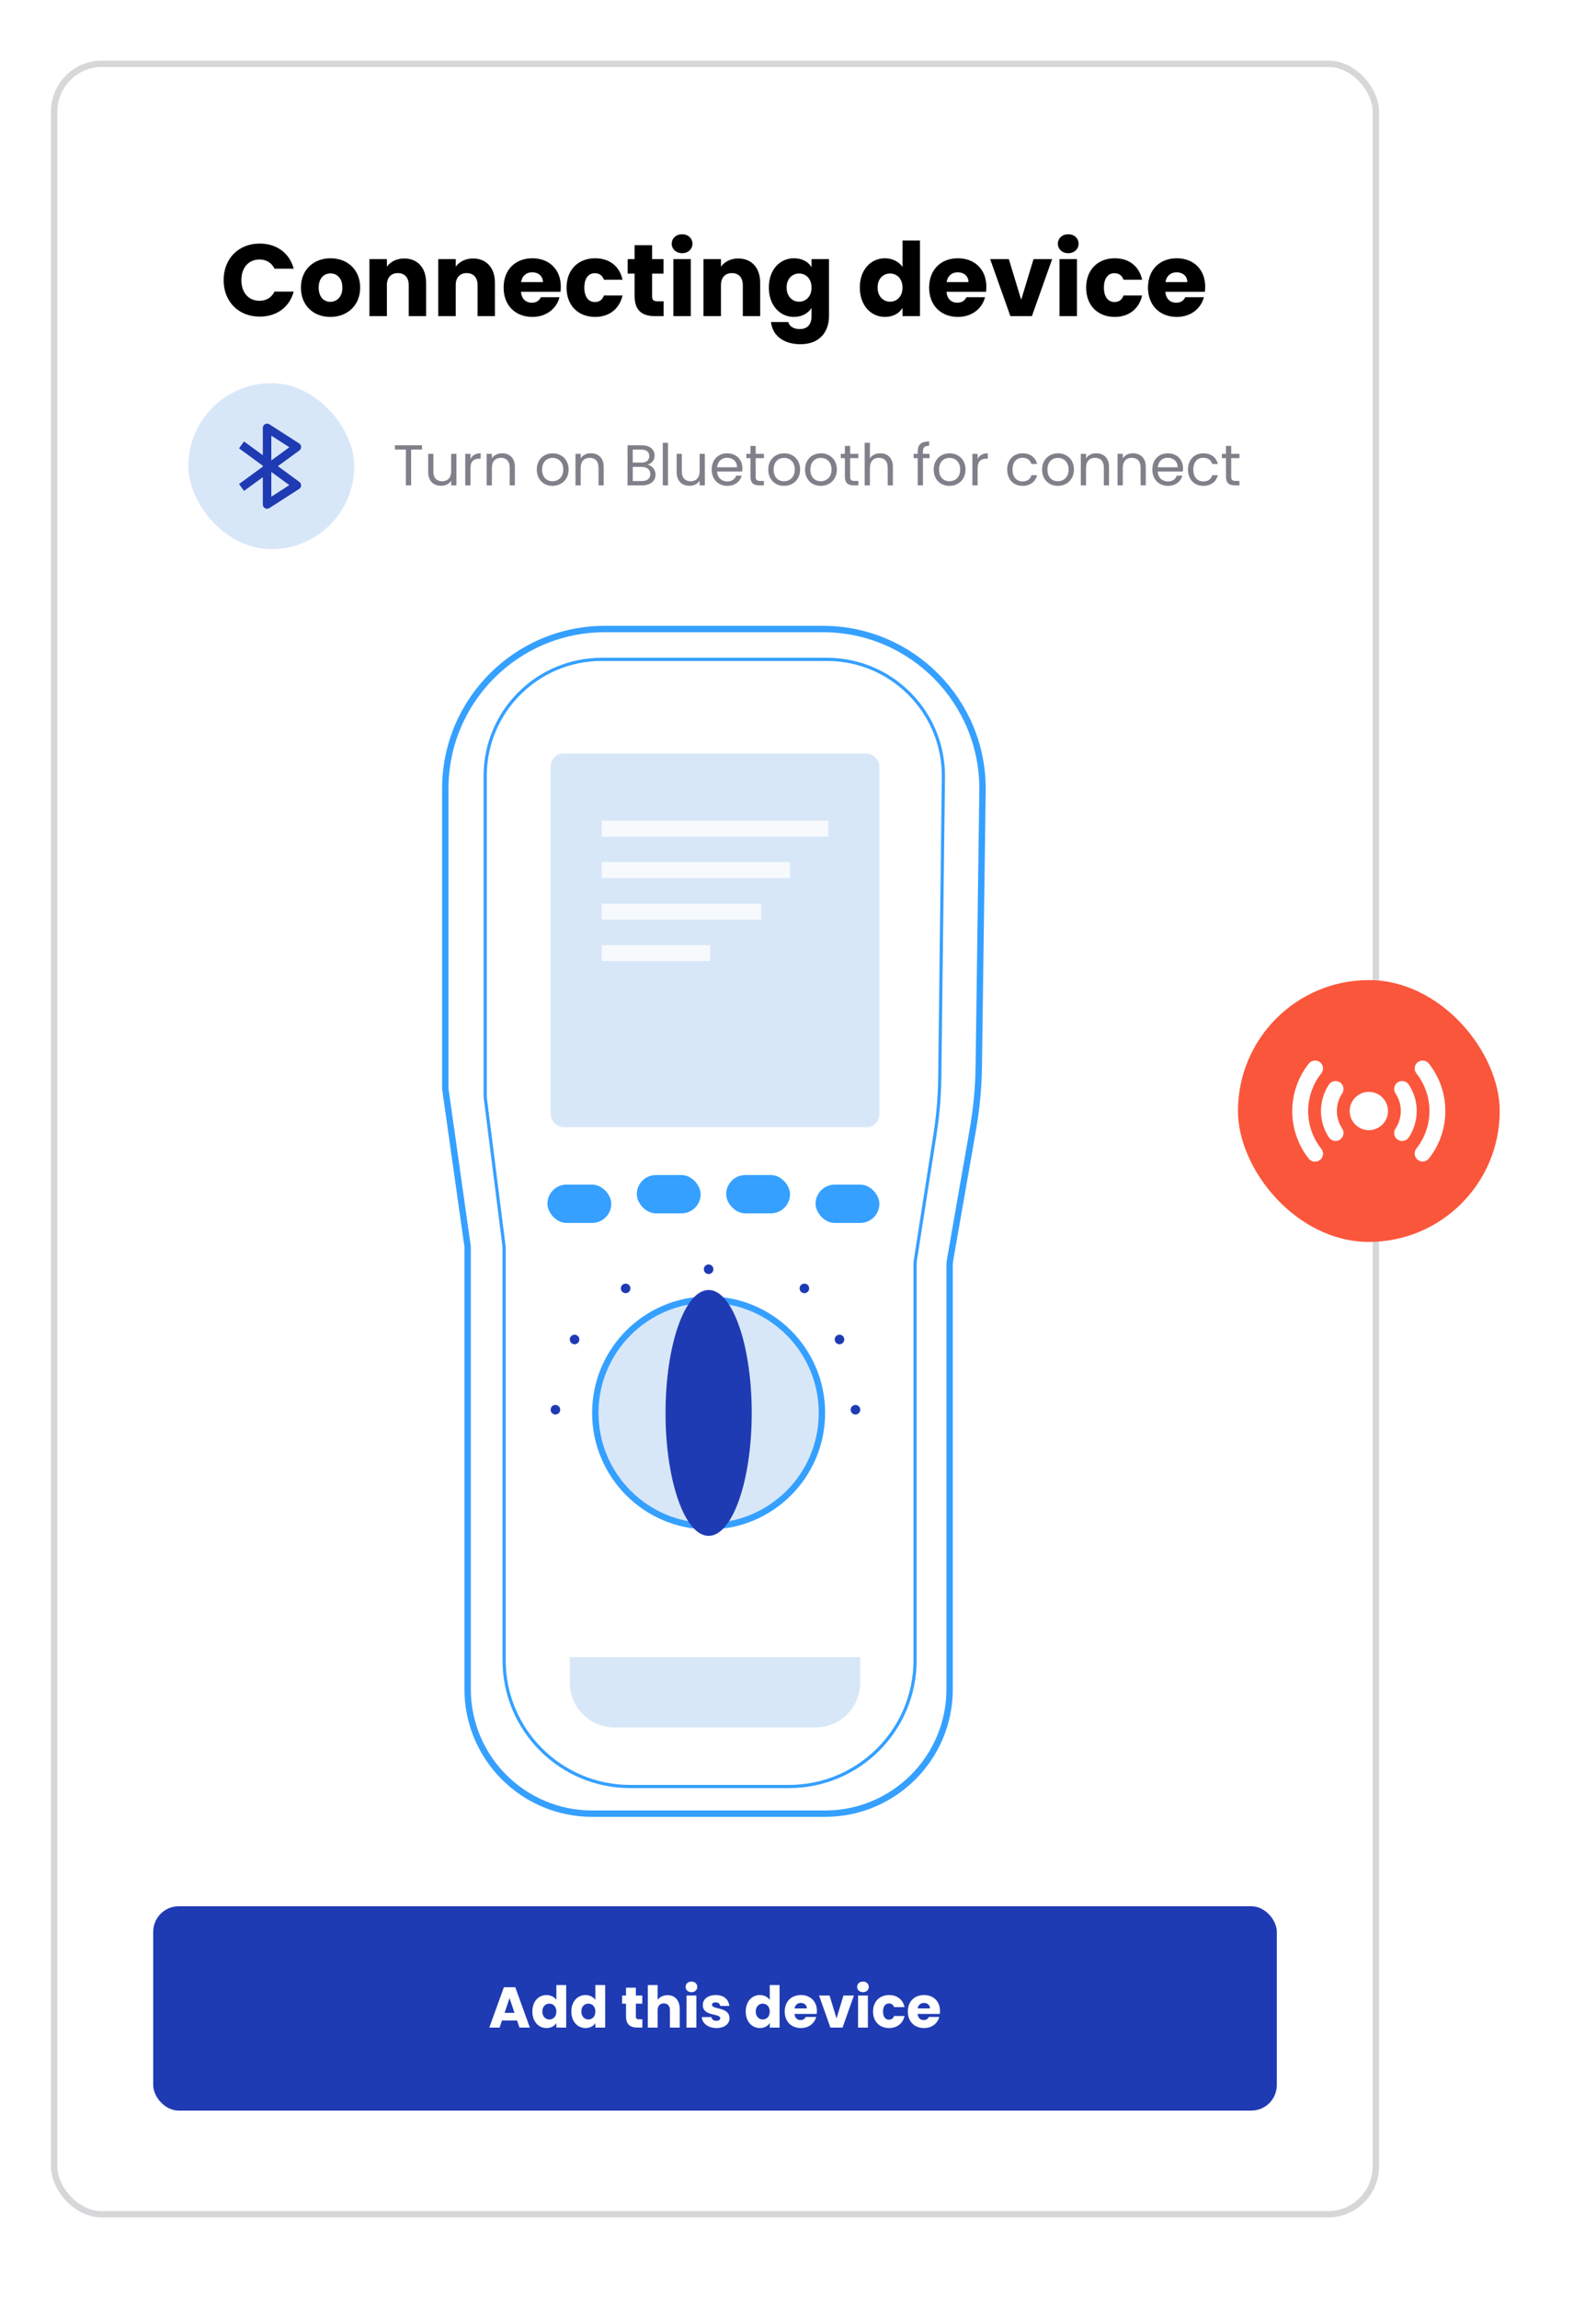
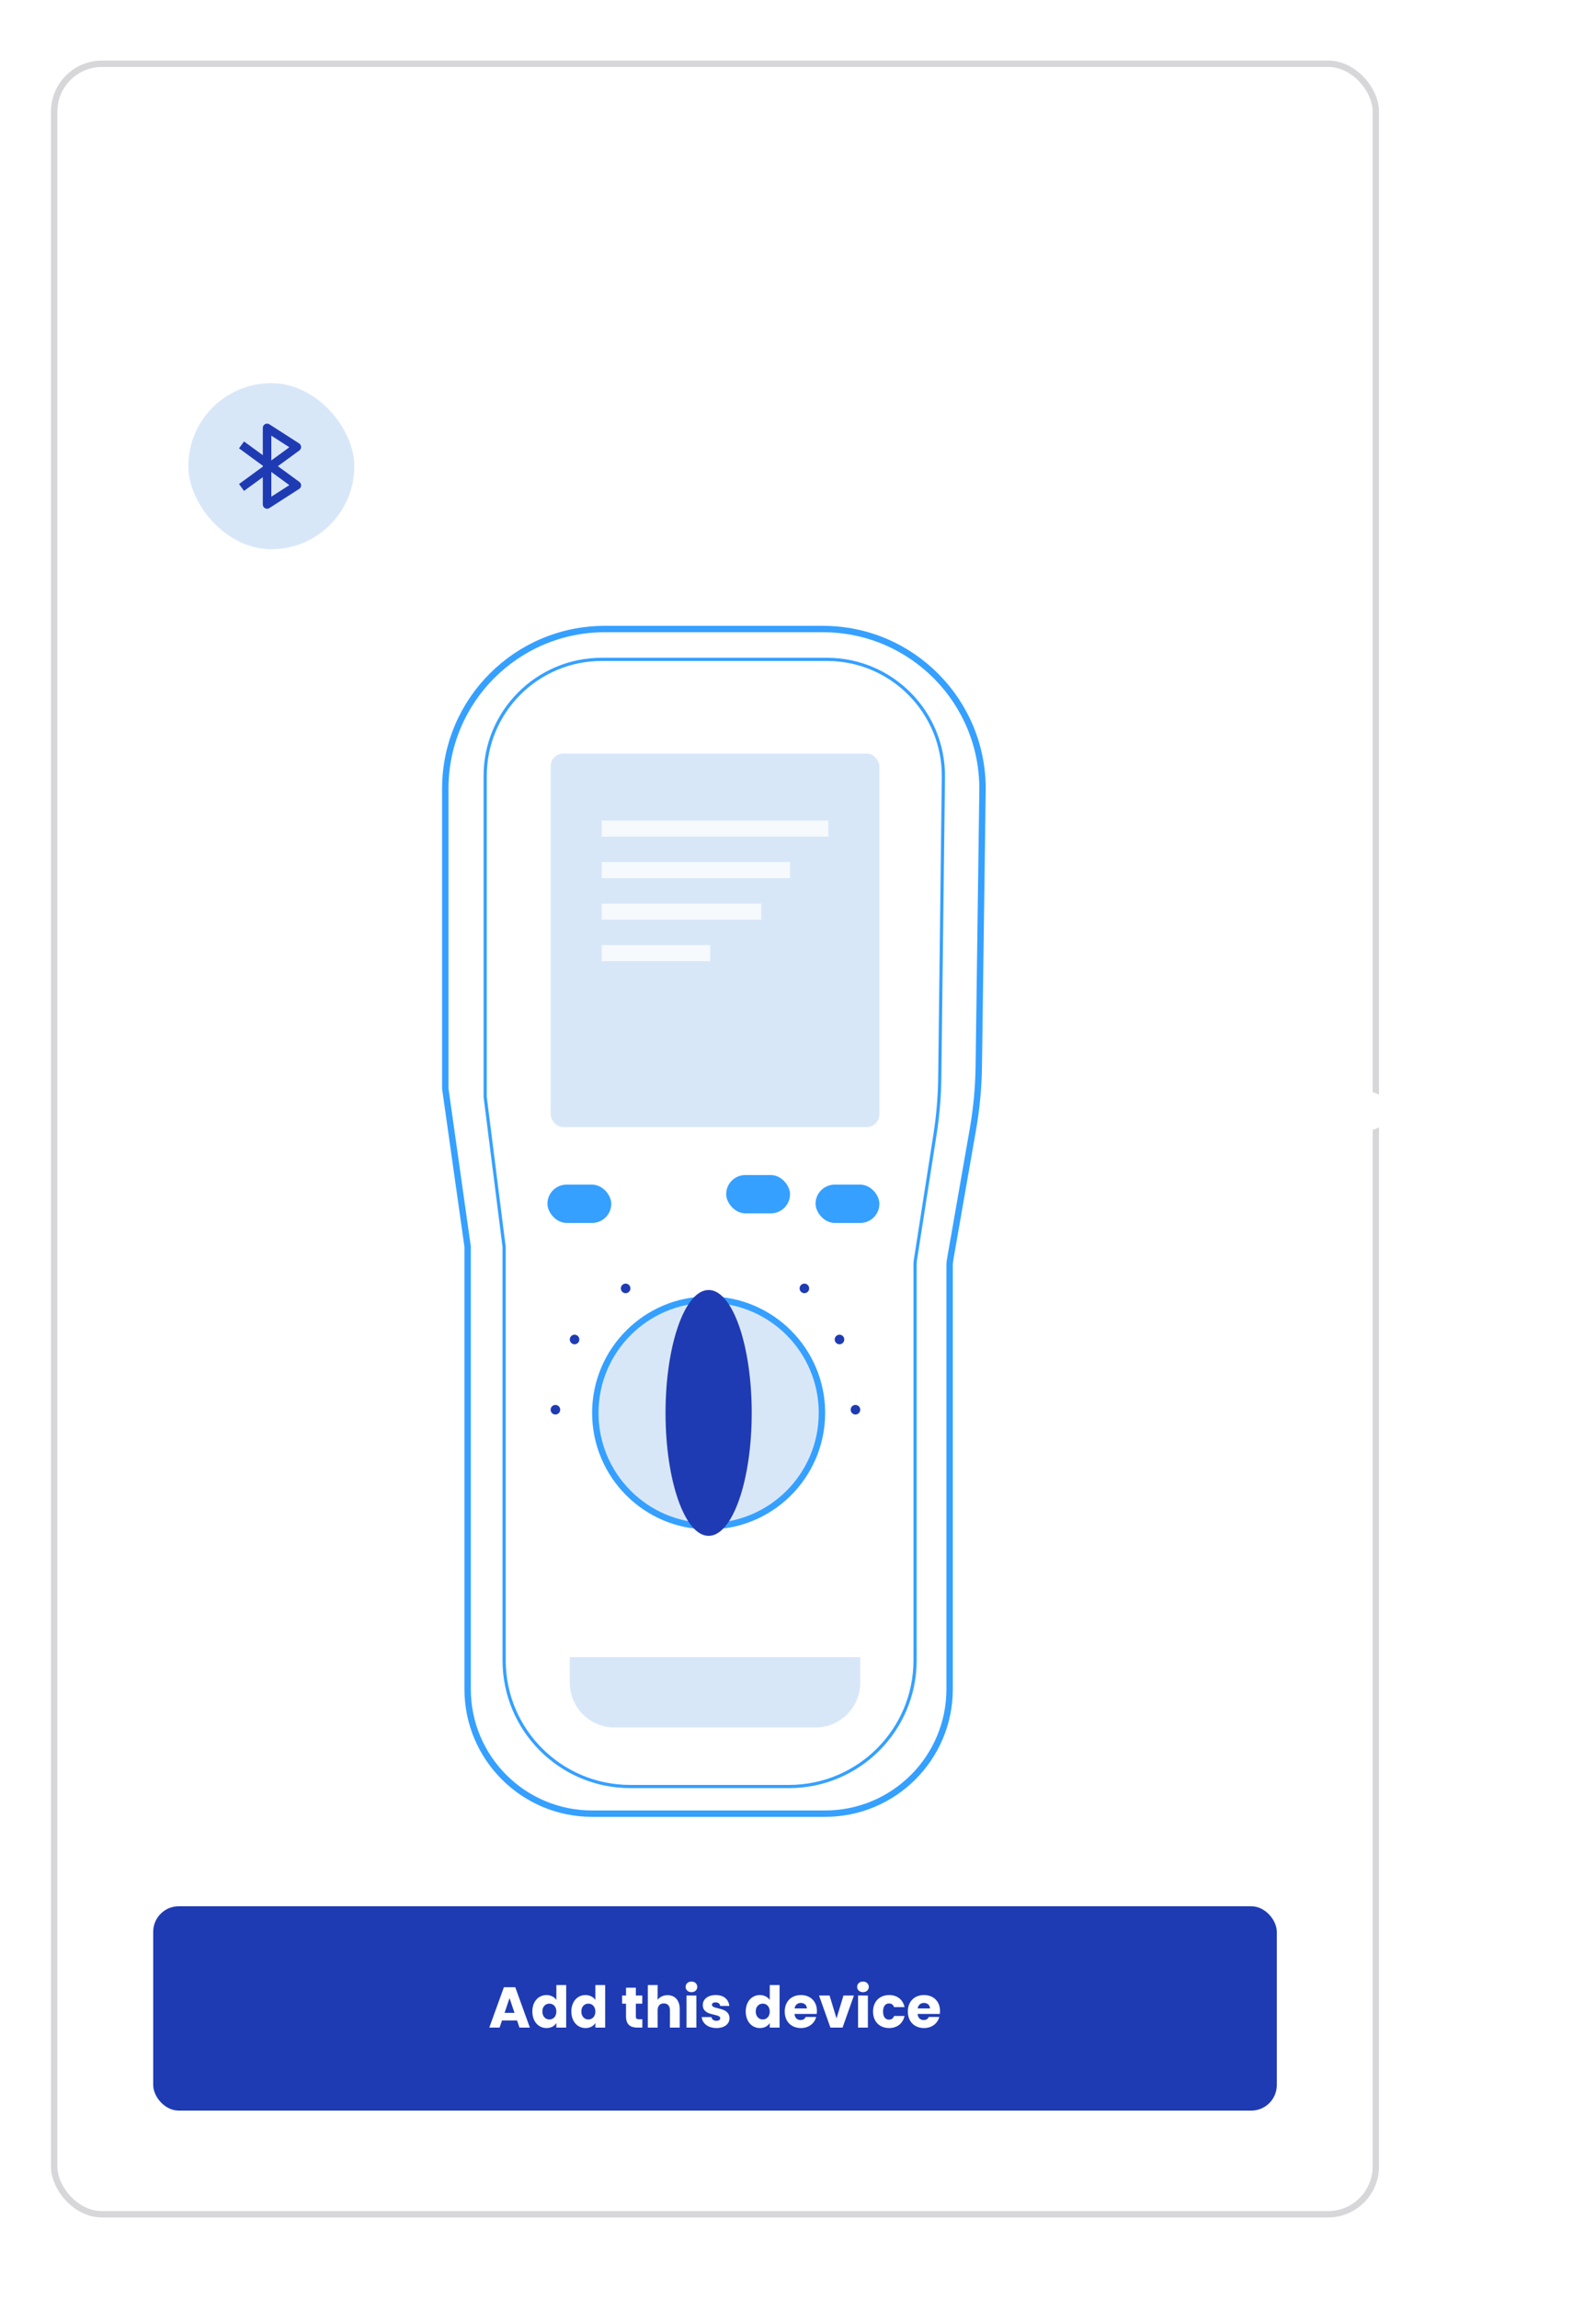
<svg xmlns="http://www.w3.org/2000/svg" xmlns:ns1="http://sodipodi.sourceforge.net/DTD/sodipodi-0.dtd" xmlns:ns2="http://www.inkscape.org/namespaces/inkscape" width="500" height="720" viewBox="0 0 500 720" fill="none" version="1.1" id="svg781" ns1:docname="Kane Gas Analyser - Integration.svg" ns2:version="1.2.1 (9c6d41e410, 2022-07-14)">
  <ns1:namedview id="namedview783" pagecolor="#ffffff" bordercolor="#000000" borderopacity="0.25" ns2:showpageshadow="2" ns2:pageopacity="0.0" ns2:pagecheckerboard="0" ns2:deskcolor="#d1d1d1" showgrid="false" ns2:zoom="0.85908469" ns2:cx="197.30302" ns2:cy="388.78589" ns2:window-width="2256" ns2:window-height="1398" ns2:window-x="-11" ns2:window-y="-11" ns2:window-maximized="1" ns2:current-layer="svg781" />
  <g filter="url(#filter0_d_1541_50870)" id="g732" transform="translate(0,-28)">
    <rect y="31" width="416" height="675.439" rx="16" fill="#ffffff" id="rect672" x="0" style="stroke-width:0.967" />
-     <path d="m 54.056,99.736 c 0,6.72 4.672,11.424 11.296,11.424 5.344,0 9.376,-2.976 10.656,-7.84 h -6.016 c -0.928,1.92 -2.624,2.88 -4.704,2.88 -3.36,0 -5.664,-2.496 -5.664,-6.464 0,-3.968 2.304,-6.464 5.664,-6.464 2.08,0 3.776,0.96 4.704,2.88 h 6.016 c -1.28,-4.864 -5.312,-7.872 -10.656,-7.872 -6.624,0 -11.296,4.736 -11.296,11.456 z m 42.775,2.336 c 0,-5.664 -4.032,-9.184 -9.28,-9.184 -5.216,0 -9.28,3.52 -9.28,9.184 0,5.664 3.968,9.184 9.216,9.184 5.248,0 9.344,-3.52 9.344,-9.184 z m -12.992,0 c 0,-3.04 1.728,-4.448 3.712,-4.448 1.92,0 3.712,1.408 3.712,4.448 0,3.008 -1.824,4.448 -3.776,4.448 -1.984,0 -3.648,-1.44 -3.648,-4.448 z M 112.054,111 h 5.44 v -10.432 c 0,-4.8 -2.752,-7.616 -6.88,-7.616 -2.4,0 -4.32,1.056 -5.408,2.56 V 93.144 H 99.734 V 111 h 5.472 v -9.696 c 0,-2.432 1.344,-3.776 3.424,-3.776 2.08,0 3.424,1.344 3.424,3.776 z m 21.563,0 h 5.44 v -10.432 c 0,-4.8 -2.752,-7.616 -6.88,-7.616 -2.4,0 -4.32,1.056 -5.408,2.56 v -2.368 h -5.472 V 111 h 5.472 v -9.696 c 0,-2.432 1.344,-3.776 3.424,-3.776 2.08,0 3.424,1.344 3.424,3.776 z m 17.114,-13.728 c 1.824,0 3.36,1.12 3.36,3.072 h -6.848 c 0.32,-1.984 1.696,-3.072 3.488,-3.072 z m 8.544,7.808 h -5.824 c -0.448,0.96 -1.312,1.728 -2.848,1.728 -1.76,0 -3.2,-1.088 -3.392,-3.424 h 12.384 c 0.064,-0.544 0.096,-1.088 0.096,-1.6 0,-5.44 -3.68,-8.896 -8.896,-8.896 -5.312,0 -9.024,3.52 -9.024,9.184 0,5.664 3.776,9.184 9.024,9.184 4.448,0 7.616,-2.688 8.48,-6.176 z m 2.215,-3.008 c 0,5.664 3.712,9.184 8.96,9.184 4.48,0 7.648,-2.592 8.576,-6.72 h -5.824 c -0.48,1.312 -1.344,2.048 -2.848,2.048 -1.952,0 -3.296,-1.536 -3.296,-4.512 0,-2.976 1.344,-4.512 3.296,-4.512 1.504,0 2.4,0.8 2.848,2.048 h 5.824 c -0.928,-4.256 -4.096,-6.72 -8.576,-6.72 -5.248,0 -8.96,3.552 -8.96,9.184 z m 21.327,2.72 c 0,4.64 2.592,6.208 6.304,6.208 h 2.784 v -4.64 h -1.952 c -1.216,0 -1.664,-0.448 -1.664,-1.504 v -7.168 h 3.584 v -4.544 h -3.584 v -4.352 h -5.472 v 4.352 h -2.176 v 4.544 h 2.176 z M 194.953,111 h 5.472 V 93.144 h -5.472 z m 2.752,-19.712 c 1.92,0 3.232,-1.312 3.232,-2.944 0,-1.664 -1.312,-2.976 -3.232,-2.976 -1.952,0 -3.264,1.312 -3.264,2.976 0,1.632 1.312,2.944 3.264,2.944 z M 216.71,111 h 5.44 v -10.432 c 0,-4.8 -2.752,-7.616 -6.88,-7.616 -2.4,0 -4.32,1.056 -5.408,2.56 V 93.144 H 204.39 V 111 h 5.472 v -9.696 c 0,-2.432 1.344,-3.776 3.424,-3.776 2.08,0 3.424,1.344 3.424,3.776 z m 8.155,-8.96 c 0,5.632 3.488,9.216 7.872,9.216 2.624,0 4.512,-1.248 5.504,-2.816 v 2.528 c 0,3.008 -1.632,4.096 -3.712,4.096 -1.888,0 -3.232,-0.864 -3.584,-2.208 h -5.408 c 0.48,4.256 3.936,6.944 9.248,6.944 6.176,0 8.928,-4.064 8.928,-8.832 V 93.144 h -5.472 v 2.528 c -0.96,-1.6 -2.88,-2.784 -5.504,-2.784 -4.384,0 -7.872,3.52 -7.872,9.152 z m 13.376,0.032 c 0,2.848 -1.824,4.416 -3.904,4.416 -2.048,0 -3.904,-1.6 -3.904,-4.448 0,-2.848 1.856,-4.384 3.904,-4.384 2.08,0 3.904,1.568 3.904,4.416 z m 15.124,-0.032 c 0,5.632 3.488,9.216 7.872,9.216 2.624,0 4.512,-1.184 5.504,-2.816 V 111 h 5.472 V 87.32 h -5.472 v 8.288 c -1.088,-1.632 -3.136,-2.72 -5.504,-2.72 -4.384,0 -7.872,3.52 -7.872,9.152 z m 13.376,0.032 c 0,2.848 -1.824,4.416 -3.904,4.416 -2.048,0 -3.904,-1.6 -3.904,-4.448 0,-2.848 1.856,-4.384 3.904,-4.384 2.08,0 3.904,1.568 3.904,4.416 z m 17.303,-4.8 c 1.824,0 3.36,1.12 3.36,3.072 h -6.848 c 0.32,-1.984 1.696,-3.072 3.488,-3.072 z m 8.544,7.808 h -5.824 c -0.448,0.96 -1.312,1.728 -2.848,1.728 -1.76,0 -3.2,-1.088 -3.392,-3.424 h 12.384 c 0.064,-0.544 0.095,-1.088 0.095,-1.6 0,-5.44 -3.679,-8.896 -8.895,-8.896 -5.312,0 -9.024,3.52 -9.024,9.184 0,5.664 3.776,9.184 9.024,9.184 4.448,0 7.616,-2.688 8.48,-6.176 z M 294.194,93.144 300.53,111 h 6.752 l 6.336,-17.856 h -5.824 L 303.922,105.88 300.05,93.144 Z M 315.922,111 h 5.472 V 93.144 h -5.472 z m 2.752,-19.712 c 1.92,0 3.232,-1.312 3.232,-2.944 0,-1.664 -1.312,-2.976 -3.232,-2.976 -1.952,0 -3.264,1.312 -3.264,2.976 0,1.632 1.312,2.944 3.264,2.944 z m 5.597,10.784 c 0,5.664 3.712,9.184 8.96,9.184 4.48,0 7.648,-2.592 8.576,-6.72 h -5.824 c -0.48,1.312 -1.344,2.048 -2.848,2.048 -1.952,0 -3.296,-1.536 -3.296,-4.512 0,-2.976 1.344,-4.512 3.296,-4.512 1.504,0 2.4,0.8 2.848,2.048 h 5.824 c -0.928,-4.256 -4.096,-6.72 -8.576,-6.72 -5.248,0 -8.96,3.552 -8.96,9.184 z m 28.335,-4.8 c 1.824,0 3.36,1.12 3.36,3.072 h -6.848 c 0.32,-1.984 1.696,-3.072 3.488,-3.072 z m 8.544,7.808 h -5.824 c -0.448,0.96 -1.312,1.728 -2.848,1.728 -1.76,0 -3.2,-1.088 -3.392,-3.424 h 12.384 c 0.064,-0.544 0.096,-1.088 0.096,-1.6 0,-5.44 -3.68,-8.896 -8.896,-8.896 -5.312,0 -9.024,3.52 -9.024,9.184 0,5.664 3.776,9.184 9.024,9.184 4.448,0 7.616,-2.688 8.48,-6.176 z" fill="#000000" id="path674" />
    <rect x="43" y="132" width="52" height="52" rx="26" fill="#d8e7f8" id="rect676" />
    <path d="m 58.881,163.589 1.573,2.154 5.88,-4.298 V 170 c 0,0.239 0.065,0.475 0.187,0.68 0.122,0.206 0.298,0.376 0.508,0.49 0.21,0.115 0.447,0.171 0.687,0.162 0.239,-0.008 0.472,-0.081 0.673,-0.211 l 9.333,-6 c 0.182,-0.117 0.334,-0.276 0.441,-0.465 0.107,-0.188 0.166,-0.4 0.172,-0.617 0.006,-0.216 -0.04,-0.431 -0.136,-0.626 -0.096,-0.194 -0.237,-0.363 -0.412,-0.49 L 71.05,158 l 6.737,-4.923 c 0.175,-0.128 0.316,-0.296 0.411,-0.491 0.095,-0.195 0.141,-0.409 0.135,-0.626 -0.006,-0.216 -0.065,-0.428 -0.172,-0.617 -0.106,-0.188 -0.257,-0.348 -0.439,-0.466 l -9.333,-6 c -0.202,-0.129 -0.434,-0.202 -0.674,-0.211 -0.24,-0.009 -0.477,0.047 -0.688,0.162 -0.427,0.235 -0.693,0.684 -0.693,1.172 v 8.555 l -5.88,-4.299 -1.573,2.155 7.453,5.446 v 0.287 z m 10.12,-15.146 5.643,3.628 -5.643,4.124 z m 0,11.362 5.643,4.124 -5.643,3.628 z" fill="#1f3bb3" id="path678" />
-     <path d="m 107.721,152.786 h 3.438 V 164 h 1.638 v -11.214 h 3.42 v -1.332 h -8.496 z m 19.261,1.35 h -1.638 v 5.418 c 0,2.124 -1.134,3.168 -2.826,3.168 -1.656,0 -2.754,-1.026 -2.754,-3.024 v -5.562 h -1.62 v 5.778 c 0,2.826 1.782,4.23 4.05,4.23 1.314,0 2.52,-0.576 3.15,-1.602 V 164 h 1.638 z m 4.403,4.5 c 0,-2.286 1.188,-2.988 2.754,-2.988 h 0.432 v -1.692 c -1.566,0 -2.628,0.684 -3.186,1.782 v -1.602 h -1.638 V 164 h 1.638 z M 143.68,164 h 1.62 v -5.814 c 0,-2.826 -1.746,-4.23 -4.032,-4.23 -1.332,0 -2.52,0.558 -3.168,1.584 v -1.404 h -1.638 V 164 h 1.638 v -5.454 c 0,-2.124 1.152,-3.168 2.826,-3.168 1.656,0 2.754,1.026 2.754,3.042 z m 18.455,-4.95 c 0,-3.114 -2.178,-5.076 -4.986,-5.076 -2.79,0 -4.986,1.962 -4.986,5.076 0,3.132 2.124,5.112 4.914,5.112 2.808,0 5.058,-1.98 5.058,-5.112 z m -8.298,0 c 0,-2.484 1.566,-3.654 3.294,-3.654 1.692,0 3.33,1.17 3.33,3.654 0,2.502 -1.674,3.672 -3.384,3.672 -1.71,0 -3.24,-1.17 -3.24,-3.672 z m 17.669,4.95 h 1.62 v -5.814 c 0,-2.826 -1.746,-4.23 -4.032,-4.23 -1.332,0 -2.52,0.558 -3.168,1.584 v -1.404 h -1.638 V 164 h 1.638 v -5.454 c 0,-2.124 1.152,-3.168 2.826,-3.168 1.656,0 2.754,1.026 2.754,3.042 z m 16.223,-3.528 c 0,1.368 -0.972,2.178 -2.592,2.178 h -2.898 v -4.428 h 2.844 c 1.602,0 2.646,0.864 2.646,2.25 z m -0.324,-5.634 c 0,1.278 -0.882,2.034 -2.412,2.034 h -2.754 v -4.068 h 2.718 c 1.602,0 2.448,0.792 2.448,2.034 z m 1.962,5.796 c 0,-1.548 -1.116,-2.862 -2.484,-3.096 1.206,-0.396 2.196,-1.314 2.196,-2.898 0,-1.746 -1.332,-3.186 -3.978,-3.186 h -4.5 V 164 h 4.68 c 2.592,0 4.086,-1.476 4.086,-3.366 z M 191.64,164 h 1.638 v -13.32 h -1.638 z m 13.178,-9.864 h -1.638 v 5.418 c 0,2.124 -1.134,3.168 -2.826,3.168 -1.656,0 -2.754,-1.026 -2.754,-3.024 v -5.562 h -1.62 v 5.778 c 0,2.826 1.782,4.23 4.05,4.23 1.314,0 2.52,-0.576 3.15,-1.602 V 164 h 1.638 z m 6.959,1.224 c 1.692,0 3.132,1.062 3.114,2.988 h -6.228 c 0.18,-1.926 1.512,-2.988 3.114,-2.988 z m 4.608,5.598 h -1.764 c -0.36,1.062 -1.296,1.818 -2.772,1.818 -1.674,0 -3.078,-1.098 -3.204,-3.096 h 7.884 c 0.036,-0.342 0.054,-0.63 0.054,-0.99 0,-2.7 -1.872,-4.716 -4.734,-4.716 -2.88,0 -4.878,1.962 -4.878,5.076 0,3.132 2.07,5.112 4.878,5.112 2.448,0 4.032,-1.404 4.536,-3.204 z m 2.72,0.342 c 0,1.98 0.99,2.7 2.736,2.7 h 1.476 v -1.386 h -1.206 c -1.008,0 -1.368,-0.342 -1.368,-1.314 v -5.814 h 2.574 v -1.35 h -2.574 v -2.484 h -1.638 v 2.484 h -1.278 v 1.35 h 1.278 z m 15.557,-2.25 c 0,-3.114 -2.178,-5.076 -4.986,-5.076 -2.79,0 -4.986,1.962 -4.986,5.076 0,3.132 2.124,5.112 4.914,5.112 2.808,0 5.058,-1.98 5.058,-5.112 z m -8.298,0 c 0,-2.484 1.566,-3.654 3.294,-3.654 1.692,0 3.33,1.17 3.33,3.654 0,2.502 -1.674,3.672 -3.384,3.672 -1.71,0 -3.24,-1.17 -3.24,-3.672 z m 19.812,0 c 0,-3.114 -2.178,-5.076 -4.986,-5.076 -2.79,0 -4.986,1.962 -4.986,5.076 0,3.132 2.124,5.112 4.914,5.112 2.808,0 5.058,-1.98 5.058,-5.112 z m -8.298,0 c 0,-2.484 1.566,-3.654 3.294,-3.654 1.692,0 3.33,1.17 3.33,3.654 0,2.502 -1.674,3.672 -3.384,3.672 -1.71,0 -3.24,-1.17 -3.24,-3.672 z m 10.811,2.25 c 0,1.98 0.99,2.7 2.736,2.7 h 1.476 v -1.386 h -1.206 c -1.008,0 -1.368,-0.342 -1.368,-1.314 v -5.814 h 2.574 v -1.35 h -2.574 v -2.484 h -1.638 v 2.484 h -1.278 v 1.35 h 1.278 z m 6.197,2.7 h 1.638 v -5.454 c 0,-2.124 1.152,-3.168 2.826,-3.168 1.656,0 2.754,1.026 2.754,3.042 V 164 h 1.62 v -5.814 c 0,-2.826 -1.746,-4.23 -3.942,-4.23 -1.386,0 -2.61,0.558 -3.258,1.602 v -4.878 h -1.638 z m 16.619,0 h 1.638 v -8.514 h 2.07 v -1.35 h -2.07 v -0.702 c 0,-1.278 0.486,-1.818 1.961,-1.818 v -1.368 c -2.519,0 -3.599,0.99 -3.599,3.186 v 0.702 h -1.278 v 1.35 h 1.278 z m 14.977,-4.95 c 0,-3.114 -2.178,-5.076 -4.986,-5.076 -2.79,0 -4.986,1.962 -4.986,5.076 0,3.132 2.124,5.112 4.914,5.112 2.808,0 5.058,-1.98 5.058,-5.112 z m -8.298,0 c 0,-2.484 1.566,-3.654 3.294,-3.654 1.692,0 3.33,1.17 3.33,3.654 0,2.502 -1.674,3.672 -3.384,3.672 -1.71,0 -3.24,-1.17 -3.24,-3.672 z m 12.09,-0.414 c 0,-2.286 1.188,-2.988 2.754,-2.988 h 0.432 v -1.692 c -1.566,0 -2.628,0.684 -3.186,1.782 v -1.602 h -1.638 V 164 h 1.638 z m 9.264,0.414 c 0,3.132 1.998,5.112 4.806,5.112 2.448,0 4.05,-1.368 4.554,-3.33 h -1.764 c -0.36,1.242 -1.332,1.944 -2.79,1.944 -1.8,0 -3.132,-1.278 -3.132,-3.726 0,-2.412 1.332,-3.69 3.132,-3.69 1.458,0 2.448,0.756 2.79,1.944 h 1.764 c -0.504,-2.07 -2.106,-3.33 -4.554,-3.33 -2.808,0 -4.806,1.98 -4.806,5.076 z m 20.905,0 c 0,-3.114 -2.178,-5.076 -4.986,-5.076 -2.79,0 -4.986,1.962 -4.986,5.076 0,3.132 2.124,5.112 4.914,5.112 2.808,0 5.058,-1.98 5.058,-5.112 z m -8.298,0 c 0,-2.484 1.566,-3.654 3.294,-3.654 1.692,0 3.33,1.17 3.33,3.654 0,2.502 -1.674,3.672 -3.384,3.672 -1.71,0 -3.24,-1.17 -3.24,-3.672 z m 17.67,4.95 h 1.62 v -5.814 c 0,-2.826 -1.746,-4.23 -4.032,-4.23 -1.332,0 -2.52,0.558 -3.168,1.584 v -1.404 h -1.638 V 164 h 1.638 v -5.454 c 0,-2.124 1.152,-3.168 2.826,-3.168 1.656,0 2.754,1.026 2.754,3.042 z m 11.514,0 h 1.62 v -5.814 c 0,-2.826 -1.746,-4.23 -4.032,-4.23 -1.332,0 -2.52,0.558 -3.168,1.584 v -1.404 h -1.638 V 164 h 1.638 v -5.454 c 0,-2.124 1.152,-3.168 2.826,-3.168 1.656,0 2.754,1.026 2.754,3.042 z m 8.489,-8.64 c 1.692,0 3.132,1.062 3.114,2.988 h -6.228 c 0.18,-1.926 1.512,-2.988 3.114,-2.988 z m 4.608,5.598 h -1.764 c -0.36,1.062 -1.296,1.818 -2.772,1.818 -1.674,0 -3.078,-1.098 -3.204,-3.096 h 7.884 c 0.036,-0.342 0.054,-0.63 0.054,-0.99 0,-2.7 -1.872,-4.716 -4.734,-4.716 -2.88,0 -4.878,1.962 -4.878,5.076 0,3.132 2.07,5.112 4.878,5.112 2.448,0 4.032,-1.404 4.536,-3.204 z m 1.748,-1.908 c 0,3.132 1.998,5.112 4.806,5.112 2.448,0 4.05,-1.368 4.554,-3.33 h -1.764 c -0.36,1.242 -1.332,1.944 -2.79,1.944 -1.8,0 -3.132,-1.278 -3.132,-3.726 0,-2.412 1.332,-3.69 3.132,-3.69 1.458,0 2.448,0.756 2.79,1.944 h 1.764 c -0.504,-2.07 -2.106,-3.33 -4.554,-3.33 -2.808,0 -4.806,1.98 -4.806,5.076 z m 11.906,2.25 c 0,1.98 0.99,2.7 2.736,2.7 h 1.476 v -1.386 h -1.206 c -1.008,0 -1.368,-0.342 -1.368,-1.314 v -5.814 h 2.574 v -1.35 h -2.574 v -2.484 h -1.638 v 2.484 h -1.278 v 1.35 h 1.278 z" fill="#80808a" id="path680" />
    <path d="m 130.5,402.5 v -0.07 l -0.01,-0.07 -6.99,-49.43 V 259 c 0,-27.614 22.386,-50 50,-50 h 68.306 c 27.879,0 50.372,22.8 49.996,50.676 l -1.167,86.322 c -0.089,6.595 -0.704,13.173 -1.84,19.67 l -7.146,40.891 c -0.099,0.568 -0.149,1.144 -0.149,1.721 V 541 c 0,21.539 -17.461,39 -39,39 h -73 c -21.539,0 -39,-17.461 -39,-39 z" fill="#ffffff" stroke="#35a0ff" stroke-width="2" id="path682" />
    <path d="m 141.936,402.592 v -0.031 L 141.932,402.53 136,355.582 V 255 c 0,-20.158 16.342,-36.5 36.5,-36.5 h 70.551 c 20.33,0 36.742,16.611 36.497,36.941 l -1.136,94.074 c -0.072,5.928 -0.567,11.845 -1.481,17.703 l -6.145,39.353 c -0.075,0.484 -0.113,0.974 -0.113,1.465 V 532 c 0,21.815 -17.685,39.5 -39.5,39.5 h -49.737 c -21.816,0 -39.5,-17.685 -39.5,-39.5 z" fill="#ffffff" stroke="#35a0ff" id="path684" />
    <rect x="156.5" y="248" width="103" height="117" rx="4" fill="#d8e7f8" id="rect686" />
    <rect x="155.5" y="383" width="20" height="12" rx="6" fill="#35a0ff" id="rect688" />
-     <rect x="183.5" y="380" width="20" height="12" rx="6" fill="#35a0ff" id="rect690" />
    <rect x="211.5" y="380" width="20" height="12" rx="6" fill="#35a0ff" id="rect692" />
    <rect x="239.5" y="383" width="20" height="12" rx="6" fill="#35a0ff" id="rect694" />
    <circle cx="206" cy="454.5" r="35.5" fill="#d8e7f8" stroke="#35a0ff" stroke-width="2" id="circle696" />
    <ellipse cx="206" cy="454.5" rx="13.5" ry="38.5" fill="#1f3bb3" id="ellipse698" />
    <path d="m 162.5,531 h 91 v 8 c 0,7.732 -6.268,14 -14,14 h -63 c -7.732,0 -14,-6.268 -14,-14 z" fill="#d8e7f8" id="path700" />
    <circle cx="158" cy="453.5" r="1.5" fill="#1f3bb3" id="circle702" />
    <circle cx="252" cy="453.5" r="1.5" fill="#1f3bb3" id="circle704" />
    <circle cx="164" cy="431.5" r="1.5" fill="#1f3bb3" id="circle706" />
    <circle cx="247" cy="431.5" r="1.5" fill="#1f3bb3" id="circle708" />
    <circle cx="180" cy="415.5" r="1.5" fill="#1f3bb3" id="circle710" />
    <circle cx="236" cy="415.5" r="1.5" fill="#1f3bb3" id="circle712" />
-     <circle cx="206" cy="409.5" r="1.5" fill="#1f3bb3" id="circle714" />
    <rect x="172.5" y="269" width="71" height="5" fill="#f6fafd" id="rect716" />
    <rect x="172.5" y="282" width="59" height="5" fill="#f6fafd" id="rect718" />
    <rect x="172.5" y="295" width="50" height="5" fill="#f6fafd" id="rect720" />
    <rect x="172.5" y="308" width="34" height="5" fill="#f6fafd" id="rect722" />
    <rect x="32" y="609" width="352" height="64" rx="8" fill="#1f3bb3" id="rect726" />
    <path d="m 146.74,647 h 3.258 l -4.572,-12.636 h -3.564 L 137.29,647 h 3.222 l 0.756,-2.232 h 4.716 z m -1.548,-4.608 h -3.114 l 1.548,-4.626 z m 5.585,-0.432 c 0,3.168 1.962,5.184 4.428,5.184 1.476,0 2.538,-0.666 3.096,-1.584 V 647 h 3.078 v -13.32 h -3.078 v 4.662 c -0.612,-0.918 -1.764,-1.53 -3.096,-1.53 -2.466,0 -4.428,1.98 -4.428,5.148 z m 7.524,0.018 c 0,1.602 -1.026,2.484 -2.196,2.484 -1.152,0 -2.196,-0.9 -2.196,-2.502 0,-1.602 1.044,-2.466 2.196,-2.466 1.17,0 2.196,0.882 2.196,2.484 z m 4.693,-0.018 c 0,3.168 1.962,5.184 4.428,5.184 1.476,0 2.538,-0.666 3.096,-1.584 V 647 h 3.078 v -13.32 h -3.078 v 4.662 c -0.612,-0.918 -1.764,-1.53 -3.096,-1.53 -2.466,0 -4.428,1.98 -4.428,5.148 z m 7.524,0.018 c 0,1.602 -1.026,2.484 -2.196,2.484 -1.152,0 -2.196,-0.9 -2.196,-2.502 0,-1.602 1.044,-2.466 2.196,-2.466 1.17,0 2.196,0.882 2.196,2.484 z m 9.605,1.53 c 0,2.61 1.458,3.492 3.546,3.492 h 1.566 v -2.61 h -1.098 c -0.684,0 -0.936,-0.252 -0.936,-0.846 v -4.032 h 2.016 v -2.556 h -2.016 v -2.448 h -3.078 v 2.448 h -1.224 v 2.556 h 1.224 z M 186.95,647 h 3.078 v -5.454 c 0,-1.368 0.756,-2.124 1.926,-2.124 1.17,0 1.926,0.756 1.926,2.124 V 647 h 3.06 v -5.868 c 0,-2.7 -1.53,-4.284 -3.816,-4.284 -1.386,0 -2.484,0.594 -3.096,1.458 v -4.626 h -3.078 z m 12.129,0 h 3.078 v -10.044 h -3.078 z m 1.548,-11.088 c 1.08,0 1.818,-0.738 1.818,-1.656 0,-0.936 -0.738,-1.674 -1.818,-1.674 -1.098,0 -1.836,0.738 -1.836,1.674 0,0.918 0.738,1.656 1.836,1.656 z m 11.914,8.172 c -0.054,-3.744 -5.49,-2.61 -5.49,-4.212 0,-0.486 0.396,-0.774 1.116,-0.774 0.864,0 1.386,0.45 1.476,1.134 h 2.844 c -0.198,-1.98 -1.638,-3.42 -4.23,-3.42 -2.628,0 -4.086,1.404 -4.086,3.114 0,3.69 5.472,2.52 5.472,4.14 0,0.45 -0.414,0.81 -1.206,0.81 -0.846,0 -1.476,-0.468 -1.548,-1.17 h -3.042 c 0.144,1.944 1.944,3.438 4.626,3.438 2.52,0 4.068,-1.314 4.068,-3.06 z m 5.086,-2.124 c 0,3.168 1.962,5.184 4.428,5.184 1.476,0 2.538,-0.666 3.096,-1.584 V 647 h 3.078 v -13.32 h -3.078 v 4.662 c -0.612,-0.918 -1.764,-1.53 -3.096,-1.53 -2.466,0 -4.428,1.98 -4.428,5.148 z m 7.524,0.018 c 0,1.602 -1.026,2.484 -2.196,2.484 -1.152,0 -2.196,-0.9 -2.196,-2.502 0,-1.602 1.044,-2.466 2.196,-2.466 1.17,0 2.196,0.882 2.196,2.484 z m 9.733,-2.7 c 1.026,0 1.89,0.63 1.89,1.728 h -3.852 c 0.18,-1.116 0.954,-1.728 1.962,-1.728 z m 4.806,4.392 h -3.276 c -0.252,0.54 -0.738,0.972 -1.602,0.972 -0.99,0 -1.8,-0.612 -1.908,-1.926 h 6.966 c 0.036,-0.306 0.054,-0.612 0.054,-0.9 0,-3.06 -2.07,-5.004 -5.004,-5.004 -2.988,0 -5.076,1.98 -5.076,5.166 0,3.186 2.124,5.166 5.076,5.166 2.502,0 4.284,-1.512 4.77,-3.474 z m 0.904,-6.714 3.564,10.044 h 3.798 l 3.564,-10.044 h -3.276 l -2.178,7.164 -2.178,-7.164 z M 252.815,647 h 3.078 v -10.044 h -3.078 z m 1.548,-11.088 c 1.08,0 1.818,-0.738 1.818,-1.656 0,-0.936 -0.738,-1.674 -1.818,-1.674 -1.098,0 -1.836,0.738 -1.836,1.674 0,0.918 0.738,1.656 1.836,1.656 z m 3.149,6.066 c 0,3.186 2.088,5.166 5.04,5.166 2.52,0 4.302,-1.458 4.824,-3.78 H 264.1 c -0.27,0.738 -0.756,1.152 -1.602,1.152 -1.098,0 -1.854,-0.864 -1.854,-2.538 0,-1.674 0.756,-2.538 1.854,-2.538 0.846,0 1.35,0.45 1.602,1.152 h 3.276 c -0.522,-2.394 -2.304,-3.78 -4.824,-3.78 -2.952,0 -5.04,1.998 -5.04,5.166 z m 15.938,-2.7 c 1.026,0 1.89,0.63 1.89,1.728 h -3.852 c 0.18,-1.116 0.954,-1.728 1.962,-1.728 z m 4.806,4.392 h -3.276 c -0.252,0.54 -0.738,0.972 -1.602,0.972 -0.99,0 -1.8,-0.612 -1.908,-1.926 h 6.966 c 0.036,-0.306 0.054,-0.612 0.054,-0.9 0,-3.06 -2.07,-5.004 -5.004,-5.004 -2.988,0 -5.076,1.98 -5.076,5.166 0,3.186 2.124,5.166 5.076,5.166 2.502,0 4.284,-1.512 4.77,-3.474 z" fill="#ffffff" id="path728" />
    <rect x="0.967" y="31.967" width="414.065" height="673.504" rx="15.002" stroke="#d7d7da" stroke-width="2" id="rect730" />
  </g>
  <g filter="url(#filter1_d_1541_50870)" id="g744" transform="translate(-1.164,290.944)">
-     <rect x="373" width="82" height="82" rx="41" fill="#fa563b" id="rect734" y="0" />
    <g clip-path="url(#clip0_1541_50870)" id="g742">
      <path d="m 398.91,25.905 c -0.254,-0.247 -0.558,-0.437 -0.89,-0.559 -0.333,-0.121 -0.688,-0.171 -1.041,-0.145 -0.353,0.025 -0.697,0.125 -1.009,0.293 -0.312,0.168 -0.585,0.4 -0.8,0.681 -3.346,4.236 -5.166,9.477 -5.166,14.875 0,5.398 1.82,10.639 5.166,14.875 0.219,0.277 0.495,0.505 0.809,0.668 0.313,0.163 0.658,0.259 1.011,0.279 0.353,0.021 0.707,-0.033 1.038,-0.159 0.33,-0.126 0.631,-0.319 0.882,-0.569 0.43,-0.426 0.691,-0.994 0.731,-1.598 0.041,-0.604 -0.141,-1.202 -0.511,-1.682 -2.684,-3.365 -4.145,-7.541 -4.145,-11.845 0,-4.304 1.461,-8.48 4.145,-11.845 0.367,-0.479 0.547,-1.075 0.507,-1.677 -0.041,-0.602 -0.299,-1.168 -0.727,-1.593 z m 30.18,0 c -0.429,0.425 -0.687,0.992 -0.728,1.593 -0.04,0.602 0.14,1.198 0.508,1.677 2.668,3.36 4.12,7.524 4.12,11.815 0,4.291 -1.452,8.455 -4.12,11.815 -0.371,0.479 -0.553,1.077 -0.512,1.682 0.041,0.604 0.301,1.173 0.732,1.598 0.25,0.25 0.551,0.444 0.881,0.569 0.331,0.125 0.685,0.179 1.038,0.159 0.353,-0.021 0.698,-0.116 1.011,-0.279 0.314,-0.163 0.59,-0.391 0.81,-0.668 3.33,-4.231 5.141,-9.46 5.141,-14.845 0,-5.385 -1.811,-10.614 -5.141,-14.845 -0.216,-0.281 -0.489,-0.513 -0.801,-0.681 -0.312,-0.168 -0.656,-0.268 -1.009,-0.293 -0.353,-0.025 -0.708,0.024 -1.041,0.145 -0.332,0.121 -0.636,0.312 -0.889,0.559 z" fill="#ffffff" id="path736" />
      <path d="m 405.34,32.345 c -0.266,-0.263 -0.587,-0.464 -0.941,-0.587 -0.353,-0.123 -0.73,-0.166 -1.102,-0.124 -0.372,0.041 -0.73,0.165 -1.048,0.363 -0.317,0.197 -0.587,0.464 -0.789,0.779 -1.602,2.444 -2.456,5.303 -2.456,8.225 0,2.922 0.854,5.781 2.456,8.225 0.202,0.315 0.472,0.581 0.789,0.779 0.318,0.198 0.676,0.321 1.048,0.363 0.372,0.041 0.749,-0.001 1.102,-0.124 0.354,-0.123 0.675,-0.324 0.941,-0.587 0.408,-0.41 0.661,-0.95 0.716,-1.526 0.055,-0.576 -0.092,-1.154 -0.416,-1.634 -1.075,-1.633 -1.648,-3.545 -1.648,-5.5 0,-1.955 0.573,-3.867 1.648,-5.5 0.321,-0.479 0.466,-1.054 0.412,-1.629 -0.055,-0.574 -0.306,-1.112 -0.712,-1.521 z m 17.32,0 c -0.408,0.41 -0.661,0.95 -0.716,1.526 -0.055,0.576 0.092,1.154 0.416,1.634 1.075,1.633 1.648,3.545 1.648,5.5 0,1.955 -0.573,3.867 -1.648,5.5 -0.324,0.48 -0.471,1.057 -0.416,1.634 0.055,0.576 0.308,1.116 0.716,1.526 0.266,0.263 0.587,0.464 0.941,0.587 0.353,0.123 0.73,0.166 1.102,0.124 0.372,-0.041 0.73,-0.165 1.048,-0.363 0.317,-0.197 0.587,-0.464 0.789,-0.779 1.602,-2.444 2.456,-5.303 2.456,-8.225 0,-2.922 -0.854,-5.781 -2.456,-8.225 -0.201,-0.316 -0.47,-0.583 -0.788,-0.781 -0.317,-0.198 -0.675,-0.323 -1.047,-0.365 -0.372,-0.042 -0.749,-7e-4 -1.103,0.122 -0.353,0.122 -0.675,0.322 -0.942,0.585 z" fill="#ffffff" id="path738" />
      <path d="m 414,47.005 c 3.314,0 6,-2.686 6,-6 0,-3.314 -2.686,-6 -6,-6 -3.314,0 -6,2.686 -6,6 0,3.314 2.686,6 6,6 z" fill="#ffffff" id="path740" />
    </g>
  </g>
  <defs id="defs779">
    <filter id="filter0_d_1541_50870" x="0" y="31" width="440" height="746" filterUnits="userSpaceOnUse" color-interpolation-filters="sRGB">
      <feFlood flood-opacity="0" result="BackgroundImageFix" id="feFlood746" />
      <feColorMatrix in="SourceAlpha" type="matrix" values="0 0 0 0 0 0 0 0 0 0 0 0 0 0 0 0 0 0 127 0" result="hardAlpha" id="feColorMatrix748" />
      <feOffset dx="16" dy="16" id="feOffset750" />
      <feGaussianBlur stdDeviation="4" id="feGaussianBlur752" />
      <feColorMatrix type="matrix" values="0 0 0 0 0 0 0 0 0 0 0 0 0 0 0 0 0 0 0.05 0" id="feColorMatrix754" />
      <feBlend mode="normal" in2="BackgroundImageFix" result="effect1_dropShadow_1541_50870" id="feBlend756" />
      <feBlend mode="normal" in="SourceGraphic" in2="effect1_dropShadow_1541_50870" result="shape" id="feBlend758" />
    </filter>
    <filter id="filter1_d_1541_50870" x="373" y="0" width="106" height="106" filterUnits="userSpaceOnUse" color-interpolation-filters="sRGB">
      <feFlood flood-opacity="0" result="BackgroundImageFix" id="feFlood761" />
      <feColorMatrix in="SourceAlpha" type="matrix" values="0 0 0 0 0 0 0 0 0 0 0 0 0 0 0 0 0 0 127 0" result="hardAlpha" id="feColorMatrix763" />
      <feOffset dx="16" dy="16" id="feOffset765" />
      <feGaussianBlur stdDeviation="4" id="feGaussianBlur767" />
      <feColorMatrix type="matrix" values="0 0 0 0 0 0 0 0 0 0 0 0 0 0 0 0 0 0 0.05 0" id="feColorMatrix769" />
      <feBlend mode="normal" in2="BackgroundImageFix" result="effect1_dropShadow_1541_50870" id="feBlend771" />
      <feBlend mode="normal" in="SourceGraphic" in2="effect1_dropShadow_1541_50870" result="shape" id="feBlend773" />
    </filter>
    <clipPath id="clip0_1541_50870">
      <rect width="48" height="31.65" fill="#ffffff" transform="translate(390,25.175)" id="rect776" x="0" y="0" />
    </clipPath>
  </defs>
</svg>